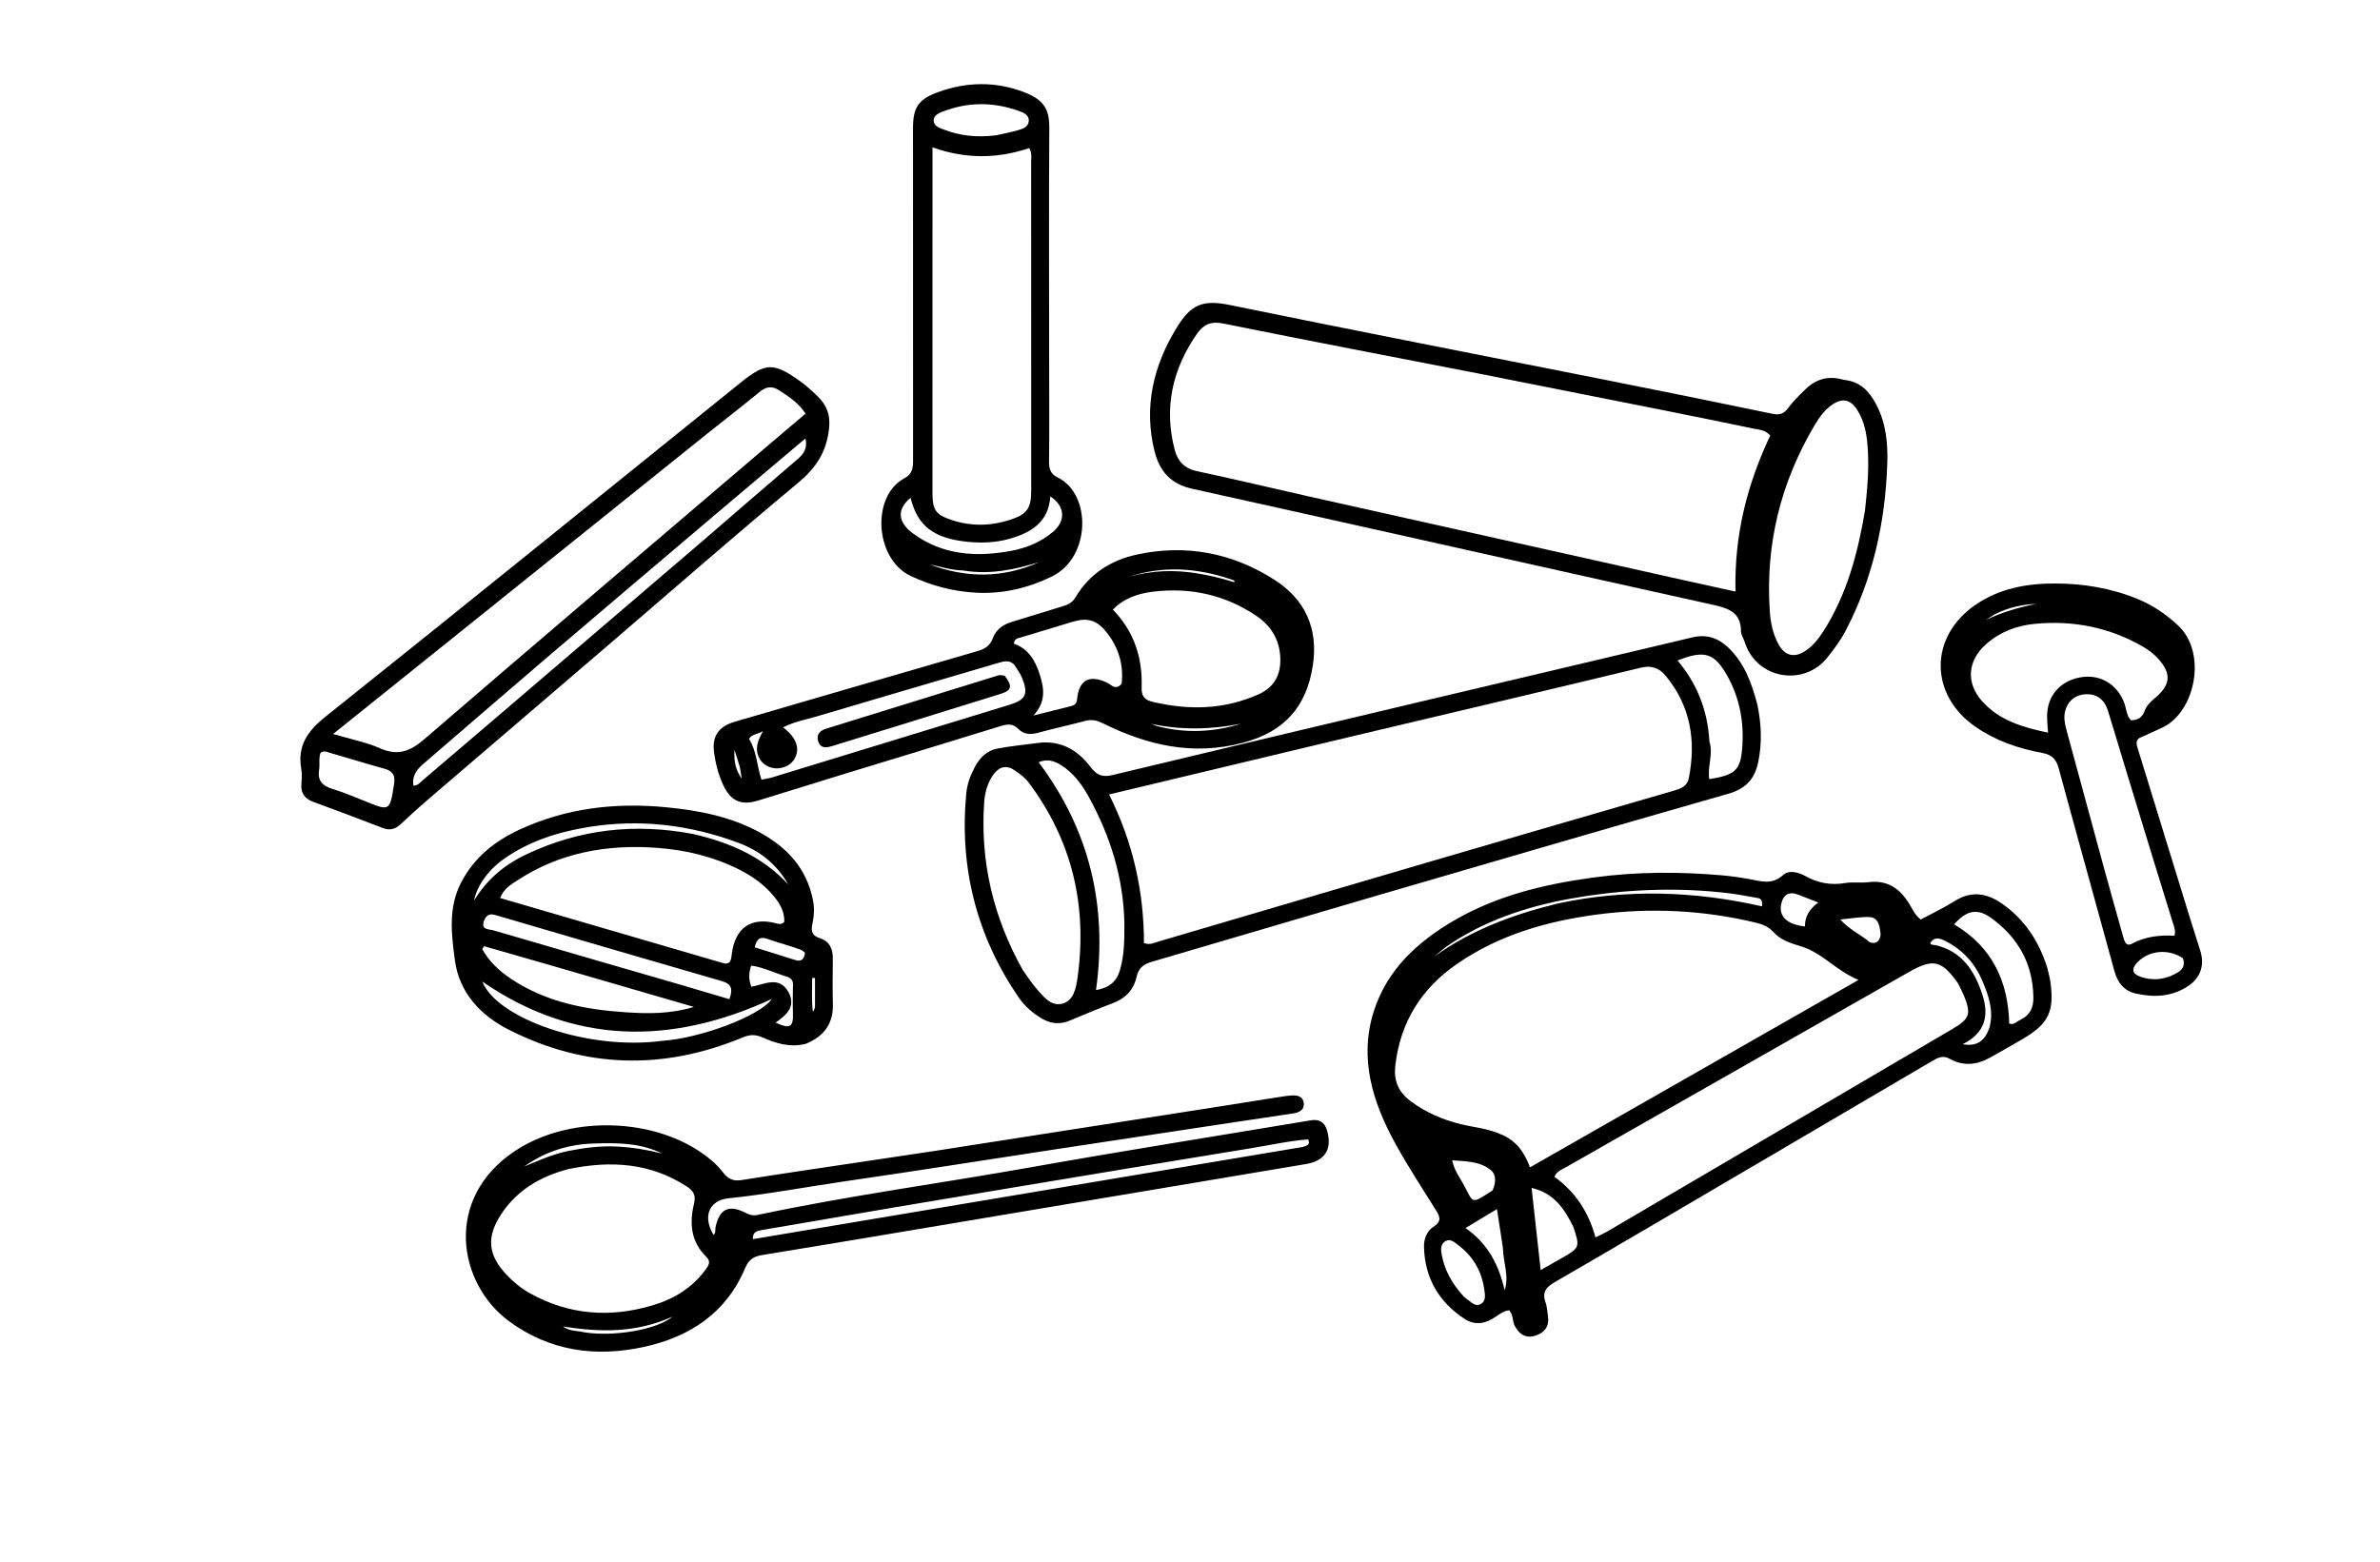
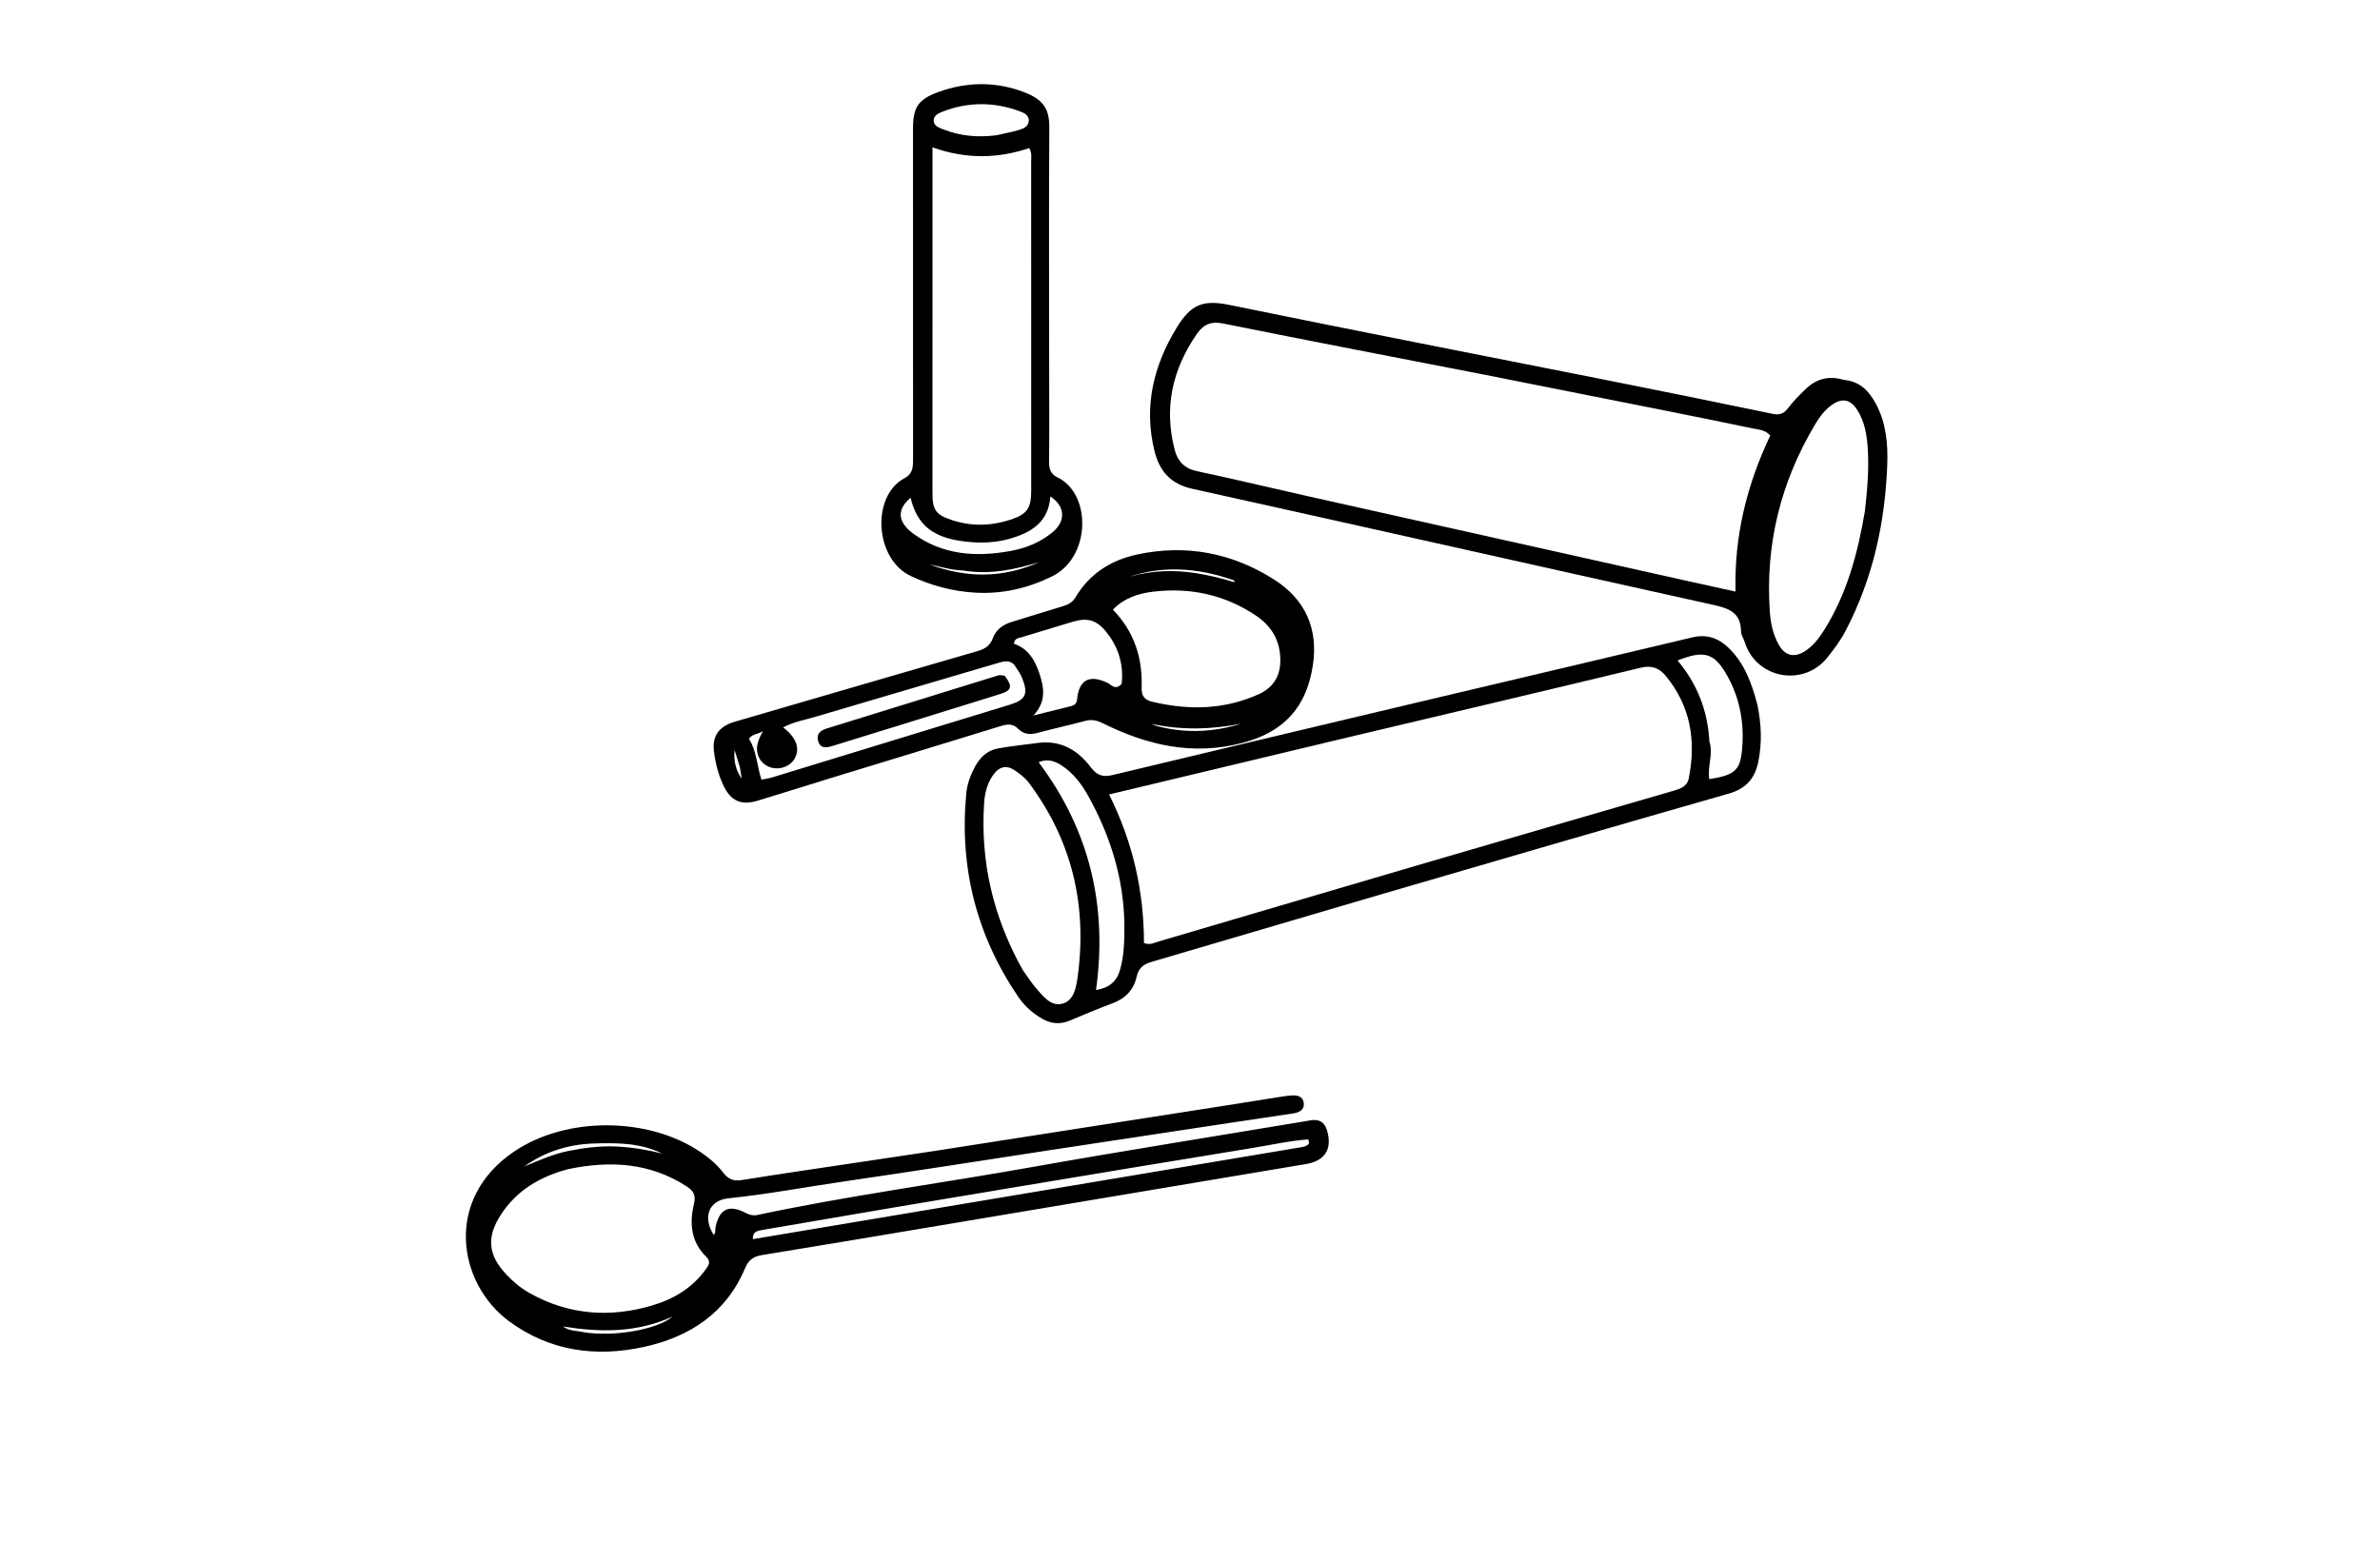
<svg xmlns="http://www.w3.org/2000/svg" version="1.1" id="Layer_1" x="0px" y="0px" width="100%" viewBox="0 0 1024 672" enable-background="new 0 0 1024 672" xml:space="preserve">
-   <path fill="#000000" opacity="1" stroke="none" d=" M880.855,416.485   C881.376,418.663 881.883,420.434 882.144,422.24   C884.026,435.288 881.417,440.639 869.974,447.263   C865.362,449.934 860.747,452.602 856.083,455.18   C850.465,458.286 844.615,458.869 838.922,455.651   C835.796,453.885 833.563,455.265 831.11,456.705   C803.241,473.064 775.374,489.428 747.499,505.778   C721.349,521.117 695.229,536.508 668.991,551.697   C665.261,553.856 663.384,556.036 664.97,560.415   C665.638,562.259 665.701,564.327 666.006,566.298   C666.677,570.632 664.65,573.434 660.706,574.725   C656.553,576.085 653.662,574.236 651.709,570.512   C650.63,568.454 651.203,565.834 649.304,563.833   C646.418,564.15 644.337,566.247 641.954,567.601   C637.926,569.892 633.932,570.042 630.139,567.548   C619.102,560.289 613.086,550.085 612.68,536.75   C612.565,532.978 613.899,529.736 617.024,527.691   C620.114,525.67 619.67,523.733 618.007,521.07   C612.006,511.464 605.771,501.974 600.323,492.056   C590.542,474.25 584.643,455.359 591.091,435.125   C596.787,417.246 609.981,405.173 625.807,395.993   C644.265,385.287 664.592,380.469 685.549,377.612   C704.142,375.078 722.725,375.047 741.353,376.71   C745.157,377.05 748.954,377.615 752.711,378.307   C757.726,379.229 762.458,380.862 767.169,376.545   C769.66,374.262 773.704,375.286 776.675,376.946   C782.148,380.005 787.756,381.04 793.965,379.978   C797.214,379.422 800.651,380.04 803.938,379.618   C812.473,378.521 817.839,382.744 821.869,389.608   C823.037,391.599 823.969,393.791 826.398,395.675   C831.12,393.137 836.237,390.758 840.964,387.762   C848.411,383.042 855.196,384.4 861.841,389.176   C871.26,395.945 877.292,405.114 880.855,416.485  M646.004,488.219   C652.239,490.813 655.889,495.776 658.274,502.325   C705.22,475.539 751.81,448.956 799.633,421.67   C789.94,417.708 784.164,410.083 775.102,407.297   C770.934,406.015 766.325,404.724 763.211,401.254   C761.062,398.86 758.521,397.783 755.523,397.06   C732.938,391.614 710.067,390.502 687.131,393.536   C665.67,396.375 645.04,402.266 626.932,414.752   C611.601,425.324 602.464,439.803 600.342,458.544   C599.614,464.971 601.603,469.848 606.786,473.739   C613.301,478.631 620.525,481.781 628.38,483.726   C634.021,485.123 639.921,485.477 646.004,488.219  M842.437,423.137   C835.416,413.211 831.732,412.357 821.381,418.247   C772.2,446.235 723.016,474.218 673.844,502.223   C672.032,503.255 669.862,503.913 668.789,506.384   C677.71,512.831 683.507,521.521 686.453,532.462   C688.407,531.507 689.771,530.949 691.03,530.211   C740.71,501.079 790.38,471.933 840.05,442.784   C847.496,438.414 848.208,436.319 844.928,428.291   C844.3,426.754 843.501,425.288 842.437,423.137  M869.398,438.767   C873.499,436.793 874.957,433.486 874.871,429.018   C874.595,414.624 868.265,403.448 856.844,395.117   C850.783,390.697 846.178,391.628 840.771,397.766   C857.039,407.365 864.028,422.219 864.478,440.48   C866.482,441.123 867.486,439.678 869.398,438.767  M676.85,527.728   C673.101,520.48 669.043,513.565 658.971,511.179   C660.313,523.328 661.552,534.544 662.875,546.521   C666.699,544.357 669.576,542.749 672.435,541.108   C679.684,536.947 679.842,536.508 676.85,527.728  M629.704,557.81   C630.203,558.246 630.654,558.761 631.211,559.103   C632.984,560.193 634.586,562.398 636.926,561.218   C639.5,559.919 638.926,557.175 638.624,554.961   C637.545,547.043 633.801,540.568 627.378,535.773   C625.852,534.633 624.104,532.896 622.027,534.03   C619.531,535.392 619.95,538.093 620.385,540.31   C621.657,546.801 624.768,552.414 629.704,557.81  M670.502,388.73   C699.744,382.513 728.996,383.38 758.135,390.019   C758.423,387.049 757.344,386.613 756.148,386.408   C751.889,385.676 747.642,384.823 743.355,384.32   C723.224,381.957 703.097,382.511 683.103,385.486   C663.562,388.394 644.645,393.54 627.537,403.937   C625.688,405.061 623.857,406.229 622.116,407.511   C620.386,408.785 618.781,410.227 617.121,411.596   C633.091,400.167 650.92,393.489 670.502,388.73  M646.612,536.815   C645.798,531.516 644.983,526.217 644.072,520.29   C639.297,523.168 635.225,525.622 630.536,528.448   C640.238,535.187 644.922,544.403 647.364,555.211   C649.432,549.106 646.753,543.459 646.612,536.815  M642.181,512.252   C643.578,509.159 643.947,505.54 641.39,503.484   C636.767,499.766 630.912,499.725 624.803,499.304   C625.732,503.718 627.952,506.493 629.588,509.492   C634.167,517.884 632.569,518.441 642.181,512.252  M855.96,442.229   C857.909,435.023 855.616,428.382 852.867,421.964   C849.706,414.581 844.533,408.791 837.296,405.082   C834.948,403.878 832.393,402.726 830.456,405.87   C831.044,406.874 831.978,406.535 832.737,406.708   C844.217,409.323 849.585,417.831 852.927,428.045   C855.803,436.837 854.342,444.4 844.431,449.35   C850.996,450.437 853.982,447.721 855.96,442.229  M782.33,388.371   C779.462,387.254 776.584,386.161 773.729,385.012   C769.816,383.438 767.198,384.89 766.343,389.155   C765.301,394.354 768.864,397.781 776.572,398.673   C776.537,394.395 778.506,391.128 782.33,388.371  M804.52,405.472   C808.318,406.831 809.3,403.157 809.1,401.553   C808.751,398.751 808.334,394.687 804.11,394.609   C800.223,394.538 796.321,395.245 791.771,395.671   C795.622,399.937 800.234,401.978 804.52,405.472  z" />
  <path fill="#000000" opacity="1" stroke="none" d=" M402.391,495.234   C443.724,488.753 484.632,482.387 525.539,476.006   C534.244,474.648 542.941,473.231 551.645,471.86   C552.96,471.653 554.289,471.507 555.617,471.407   C558.153,471.216 560.59,471.72 560.952,474.625   C561.313,477.518 559.076,478.702 556.583,479.088   C547.38,480.511 538.163,481.837 528.955,483.229   C503.969,487.005 478.983,490.783 454,494.586   C424.083,499.141 394.194,503.886 364.246,508.228   C347.296,510.686 330.459,513.886 313.402,515.656   C304.971,516.531 302.234,523.68 307.033,531.385   C308.055,530.497 307.634,529.235 307.849,528.169   C309.443,520.25 313.594,518.159 320.814,521.927   C322.557,522.837 324.077,523.206 326.001,522.798   C364.902,514.531 404.332,509.278 443.463,502.311   C483.569,495.171 523.814,488.812 563.994,482.082   C567.568,481.483 569.879,482.895 570.895,486.237   C573.353,494.324 570.24,499.506 561.937,500.905   C509.792,509.69 457.638,518.421 405.486,527.162   C379.572,531.505 353.665,535.885 327.73,540.104   C324.048,540.703 322.059,542.203 320.542,545.797   C312.385,565.119 296.682,575.318 276.985,579.614   C256.248,584.138 236.435,581.399 218.983,568.526   C197.046,552.345 190.722,515.907 221.455,495.356   C243.935,480.325 279.105,480.59 301.502,495.818   C305.121,498.279 308.478,501.067 311.092,504.51   C313.254,507.356 315.486,508.384 319.084,507.807   C335.504,505.177 351.961,502.779 368.408,500.317   C379.591,498.642 390.779,496.999 402.391,495.234  M244.552,503.078   C232.556,506.231 222.36,512.106 215.468,522.745   C209.202,532.417 210.003,540.109 217.877,548.462   C220.871,551.638 224.217,554.403 228.016,556.52   C244.788,565.865 262.42,567.136 280.648,561.747   C289.815,559.037 297.734,554.305 303.477,546.451   C304.722,544.749 306.151,543.015 303.857,540.789   C297.279,534.406 296.58,526.372 298.576,518.105   C299.513,514.224 298.328,512.38 295.312,510.443   C279.758,500.45 262.923,499.279 244.552,503.078  M537.461,494.232   C520.407,497.03 503.347,499.8 486.299,502.632   C452.853,508.188 419.409,513.749 385.974,519.368   C366.631,522.619 347.31,526.006 327.97,529.276   C325.739,529.654 323.807,530.051 323.908,533.224   C402.995,519.97 481.785,506.767 560.572,493.546   C561.209,493.439 561.827,493.133 562.415,492.841   C562.692,492.704 562.9,492.397 563.094,492.135   C563.184,492.014 563.191,491.815 563.19,491.651   C563.188,491.494 563.128,491.338 562.9,490.297   C554.688,490.891 546.539,492.778 537.461,494.232  M255.617,492.061   C244.586,492.378 234.502,495.556 225.499,501.995   C231.72,499.388 237.886,496.624 244.561,495.277   C251.437,493.89 258.378,493.027 265.386,493.374   C271.971,493.7 278.486,494.761 284.906,496.388   C275.89,491.957 266.282,491.685 255.617,492.061  M251.262,573.286   C263.681,575.351 282.574,572.27 289.321,566.585   C273.597,573.618 258.542,573.36 242.194,570.815   C245.436,573.009 248.058,572.515 251.262,573.286  z" />
  <path fill="#000000" opacity="1" stroke="none" d=" M756.12,303.232   C757.869,311.707 758.16,319.774 756.493,327.892   C755.019,335.069 751.181,339.394 743.781,341.51   C693.385,355.921 643.065,370.599 592.749,385.288   C560.324,394.754 527.958,404.423 495.532,413.886   C491.989,414.92 489.89,416.513 489.028,420.353   C487.79,425.868 484.245,429.656 478.768,431.691   C472.529,434.01 466.389,436.604 460.25,439.182   C456.083,440.933 452.189,440.587 448.31,438.332   C444.197,435.94 440.732,432.823 438.089,428.934   C420.094,402.454 412.715,373.22 415.744,341.375   C416.124,337.38 417.527,333.589 419.427,330.036   C421.565,326.04 424.671,322.952 429.191,322.106   C434.895,321.038 440.695,320.493 446.453,319.716   C456.28,318.391 463.702,322.695 469.323,330.189   C471.93,333.663 474.518,334.512 478.595,333.534   C524.366,322.554 570.16,311.668 615.96,300.808   C653.342,291.944 690.75,283.194 728.119,274.275   C734.292,272.801 739.258,274.527 743.642,278.715   C750.551,285.314 753.642,293.888 756.12,303.232  M580.465,317.173   C546.261,325.352 512.057,333.531 477.173,341.873   C487.575,362.626 492.184,383.878 492.195,405.808   C494.869,406.764 496.528,405.718 498.231,405.217   C536.868,393.862 575.484,382.433 614.131,371.109   C649.426,360.768 684.75,350.524 720.072,340.274   C723.073,339.404 725.894,338.409 726.593,334.917   C729.832,318.732 727.386,303.773 716.632,290.775   C713.948,287.53 710.653,286.194 706.039,287.306   C664.48,297.323 622.868,307.121 580.465,317.173  M440.061,417.435   C442.017,420.125 443.789,422.976 445.973,425.466   C448.916,428.822 452.151,433.129 457.002,431.912   C461.887,430.686 462.948,425.344 463.569,420.973   C467.957,390.097 461.389,361.842 442.587,336.728   C441.032,334.65 438.78,332.995 436.605,331.505   C433.148,329.136 429.994,329.805 427.498,333.206   C424.845,336.821 423.727,341.083 423.439,345.372   C421.733,370.778 427.271,394.596 440.061,417.435  M483.771,397.564   C483.433,377.985 477.798,359.878 468.408,342.858   C465.494,337.577 461.936,332.741 456.749,329.381   C453.734,327.428 450.584,326.394 446.883,328.009   C468.86,357.284 476.565,389.962 471.561,426.048   C477.174,425.069 480.434,422.473 481.905,417.333   C483.678,411.142 483.803,404.865 483.771,397.564  M735.487,319.103   C737.233,324.467 734.532,329.879 735.419,335.29   C746.392,333.495 748.723,331.591 749.535,322.433   C750.509,311.462 748.719,300.868 743.342,291.137   C737.703,280.933 733.462,279.604 721.766,284.207   C730.058,294.1 734.698,305.4 735.487,319.103  z" />
-   <path fill="#000000" opacity="1" stroke="none" d=" M346.75,449.15   C339.833,450.921 333.798,448.931 327.986,446.39   C324.983,445.077 322.6,445.152 319.546,446.422   C285.486,460.58 251.755,459.79 218.795,443.047   C206.685,436.895 197.597,427.075 195.749,413.377   C194.252,402.287 192.725,390.664 198.408,379.744   C204.004,368.991 212.808,361.978 223.454,357.035   C243.597,347.684 264.8,345.259 286.781,347.392   C300.668,348.74 314.148,351.353 326.51,358   C338.452,364.421 347.145,373.607 349.81,387.503   C350.487,391.031 350.24,394.437 349.481,397.885   C348.874,400.64 349.449,402.702 352.572,403.646   C356.88,404.947 358.356,408.254 358.322,412.519   C358.27,419.014 358.156,425.513 358.347,432.003   C358.593,440.393 354.672,445.863 346.75,449.15  M310.931,414.387   C313.991,415.256 314.499,413.615 314.794,410.991   C316.115,399.283 323.042,394.447 334.035,397.337   C335.176,397.637 336.316,397.959 337.442,396.674   C337.591,392.437 335.616,388.867 332.914,385.62   C328.801,380.677 323.704,377.011 317.967,374.14   C306.933,368.619 295.179,365.789 282.963,364.864   C261.328,363.226 240.833,366.827 222.412,378.961   C219.765,380.704 216.758,382.391 215.182,386.433   C247.054,395.729 278.615,404.935 310.931,414.387  M237.172,415.457   C227.533,412.69 217.894,409.923 208.254,407.156   C208.004,407.586 207.754,408.016 207.504,408.446   C210.456,413.813 214.904,417.902 219.993,421.288   C234.892,431.203 251.827,434.478 269.249,435.604   C278.571,436.206 287.999,436.442 298.55,433.299   C277.467,427.176 257.708,421.438 237.172,415.457  M208.231,396.257   C206.835,400.26 210.467,399.8 212.241,400.321   C239.063,408.212 265.931,415.946 292.782,423.738   C299.746,425.759 306.688,427.855 313.815,429.969   C315.423,425.64 314.769,423.404 310.644,422.211   C278.19,412.829 245.768,403.334 213.351,393.823   C211.128,393.171 209.424,393.205 208.231,396.257  M284.604,447.918   C300.745,446.938 326.81,437.37 332.17,429.829   C288.391,450.045 246.721,449.347 207.513,422.386   C213.827,438.309 252.934,452.093 284.604,447.918  M298.442,358.932   C313.901,362.538 328.061,368.576 339.105,380.549   C334.196,371.842 326.779,366.025 317.577,362.62   C296.776,354.921 275.367,352.316 253.359,355.859   C240.258,357.969 227.797,361.86 216.812,369.604   C210.08,374.351 205.152,381.235 203.973,387.532   C209.483,378.338 217.263,371.976 226.623,367.571   C249.304,356.894 273.004,354.058 298.442,358.932  M338.949,420.385   C333.729,418.935 328.855,416.295 323.198,415.513   C322.098,418.646 322.065,421.44 323.271,424.641   C329.01,423.49 335.387,419.771 339.309,427.056   C342.537,433.052 338.409,436.82 333.699,440.031   C339.921,442.946 341.387,441.992 341.166,435.92   C341.033,432.271 341.1,428.613 341.159,424.959   C341.185,423.297 341.611,421.567 338.949,420.385  M341.022,407.463   C337.396,406.322 333.736,405.276 330.152,404.012   C327.062,402.922 325.5,403.993 324.725,407.653   C330.64,409.51 336.43,411.356 342.238,413.14   C345.186,414.045 346.006,412.292 346.349,410.05   C345.009,408.444 343.232,408.38 341.022,407.463  M350.652,433.289   C350.652,429.131 350.652,424.973 350.652,420.815   C350.25,420.821 349.848,420.828 349.446,420.834   C349.446,425.372 349.162,429.938 349.597,434.434   C349.754,436.05 350.386,434.489 350.652,433.289  z" />
  <path fill="#000000" opacity="1" stroke="none" d=" M793.229,163.455   C800.44,164.092 804.311,168.498 807.237,174.009   C811.52,182.075 812.31,190.994 811.999,199.77   C811.113,224.831 805.816,248.916 794.132,271.34   C791.969,275.492 789.195,279.201 786.276,282.874   C776.022,295.773 755.672,292.118 750.702,276.368   C750.202,274.782 749.083,273.242 749.073,271.675   C749.018,263.54 743.826,261.768 737.027,260.264   C662.315,243.741 587.681,226.863 512.97,210.329   C503.718,208.281 498.922,202.833 496.756,194.196   C491.964,175.08 496.297,157.315 506.22,141.089   C512.393,130.996 517.399,128.841 529.196,131.262   C582.953,142.298 636.832,152.739 690.656,163.45   C714.633,168.221 738.597,173.059 762.529,178.05   C765.62,178.695 767.437,178.106 769.314,175.613   C771.504,172.703 774.129,170.092 776.757,167.547   C781.279,163.168 786.598,161.455 793.229,163.455  M637.703,161.045   C600.497,153.799 563.267,146.668 526.11,139.175   C520.922,138.128 517.654,139.804 515.042,143.561   C504.42,158.843 500.624,175.536 505.468,193.757   C506.739,198.536 509.708,201.635 515.025,202.762   C531.133,206.174 547.143,210.044 563.212,213.642   C617.098,225.704 670.992,237.728 724.885,249.76   C731.933,251.334 738.99,252.866 746.713,254.564   C746.097,230.259 751.786,208.235 761.65,187.427   C759.448,184.915 756.801,184.921 754.44,184.428   C741.259,181.672 728.061,178.999 714.856,176.362   C689.423,171.282 663.982,166.246 637.703,161.045  M802.389,219.871   C803.363,211.102 804.162,202.316 803.637,193.486   C803.28,187.475 802.385,181.527 799.034,176.333   C796.062,171.725 792.493,171.152 788.061,174.313   C785.01,176.489 782.839,179.468 780.965,182.607   C766.129,207.459 759.471,234.347 761.471,263.241   C761.811,268.161 762.871,273.135 765.394,277.571   C767.975,282.11 771.882,283.114 776.318,280.379   C779.957,278.136 782.498,274.836 784.732,271.299   C794.508,255.811 799.233,238.575 802.389,219.871  z" />
  <path fill="#000000" opacity="1" stroke="none" d=" M358.417,334.519   C347.381,337.935 336.739,341.269 326.072,344.522   C318.825,346.732 314.355,344.699 311.138,337.75   C309.023,333.182 307.793,328.313 307.18,323.351   C306.351,316.628 309.416,312.527 316.198,310.553   C350.878,300.458 385.546,290.322 420.241,280.279   C423.454,279.349 425.902,278.127 427.163,274.651   C428.469,271.052 431.389,268.803 435.149,267.673   C442.483,265.469 449.771,263.112 457.111,260.93   C459.438,260.238 461.394,259.293 462.69,257.102   C468.752,246.852 478.056,240.988 489.404,238.575   C510.425,234.106 530.229,237.939 548.23,249.422   C561.489,257.881 567.25,270.357 564.864,286.239   C562.182,304.088 552.667,314.932 534.653,319.656   C513.022,325.33 493.486,320.641 474.361,311.176   C471.782,309.899 469.563,309.497 466.809,310.241   C460.064,312.063 453.218,313.515 446.48,315.361   C443.281,316.238 440.404,315.983 438.143,313.674   C435.725,311.203 433.315,311.59 430.423,312.483   C406.567,319.847 382.679,327.109 358.417,334.519  M541.987,298.555   C548.379,295.421 551.101,290.29 550.856,283.201   C550.578,275.175 546.804,269.216 540.394,264.911   C526.996,255.91 512.059,252.701 496.177,254.604   C489.858,255.361 483.623,257.314 478.836,262.351   C488.102,271.911 491.62,283.235 491.193,295.851   C491.065,299.628 492.494,301.217 495.973,302.028   C511.433,305.63 526.597,305.555 541.987,298.555  M436.411,286.077   C434.511,284.094 432.404,284.403 429.982,285.121   C403.67,292.915 377.315,300.564 351.014,308.395   C346.377,309.776 341.494,310.589 336.937,313.003   C342.697,317.412 344.33,322.146 341.865,326.486   C339.77,330.174 334.49,331.734 330.457,329.789   C328.612,328.9 327.215,327.552 326.38,325.593   C324.894,322.11 325.866,318.891 328.278,314.616   C325.591,316.205 323.548,315.777 322.258,317.982   C325.595,323.14 325.629,329.494 327.62,335.511   C329.447,335.126 330.917,334.93 332.316,334.503   C366.367,324.105 400.417,313.703 434.451,303.249   C441.372,301.124 442.506,298.634 439.789,291.809   C439.061,289.979 437.898,288.323 436.411,286.077  M482.588,294.256   C483.496,286.074 481.305,278.751 476.275,272.31   C471.991,266.825 468.057,265.618 461.474,267.573   C454.146,269.75 446.836,271.99 439.521,274.214   C438.168,274.626 436.486,274.638 436.225,276.999   C442.425,279.112 445.394,284.192 447.289,290.057   C449.207,295.994 450.22,301.926 444.62,307.891   C450.611,306.404 455.423,305.221 460.228,304.01   C461.849,303.601 463.19,303.253 463.412,300.937   C464.223,292.509 468.699,290.197 476.323,293.751   C478.151,294.603 479.876,297.289 482.588,294.256  M529.479,249.248   C515.032,244.386 500.495,243.33 485.837,248.182   C495.373,245.492 505.032,245.103 514.833,246.692   C520.259,247.572 525.577,248.801 530.81,250.46   C531.183,250.578 531.325,250.085 530.935,249.812   C530.669,249.625 530.337,249.533 529.479,249.248  M497.674,312.413   C509.865,315.631 521.964,315.154 533.988,311.425   C521.102,313.937 508.234,314.286 495.303,311.462   C495.889,311.698 496.476,311.935 497.674,312.413  M318.307,330.021   C317.549,327.574 316.791,325.127 316.033,322.681   C315.639,327.898 316.677,331.533 319.117,335.096   C318.911,333.642 318.706,332.187 318.307,330.021  z" />
-   <path fill="#000000" opacity="1" stroke="none" d=" M260.027,279.039   C234.467,300.928 209.165,322.574 183.897,344.259   C179.982,347.62 176.167,351.104 172.409,354.64   C170.113,356.8 167.754,357.485 164.697,356.305   C154.76,352.471 144.786,348.73 134.789,345.052   C131.192,343.729 129.379,341.456 129.664,337.528   C129.821,335.374 130.003,333.144 129.632,331.044   C127.867,321.045 132.196,314.657 139.998,308.429   C199.739,260.747 259.114,212.608 318.644,164.66   C329.529,155.893 332.921,155.892 344.422,164.173   C346.979,166.014 349.341,168.161 351.611,170.355   C355.595,174.205 357.387,178.304 356.697,184.509   C355.58,194.559 351.088,201.337 343.423,207.725   C315.417,231.063 287.961,255.06 260.027,279.039  M305.296,185.808   C251.675,228.857 198.054,271.905 143.318,315.85   C151.176,318.175 157.619,319.401 163.465,321.982   C171.097,325.352 176.364,323.419 182.512,318.121   C231.95,275.511 281.7,233.263 331.359,190.909   C336.391,186.617 341.444,182.35 346.584,177.989   C343.588,173.334 339.507,170.804 335.518,168.128   C332.47,166.083 329.854,166.153 326.942,168.554   C320.007,174.271 312.9,179.779 305.296,185.808  M302.839,232.33   C316.331,220.684 329.789,208.998 343.344,197.427   C346.062,195.107 347.441,192.595 346.54,188.668   C334.691,198.666 323.101,208.403 311.557,218.195   C285.647,240.17 259.721,262.127 233.877,284.18   C216.521,298.99 199.304,313.963 181.998,328.832   C179.132,331.295 177.231,334.051 177.875,338.095   C179.909,338.008 180.81,336.669 181.91,335.734   C192.697,326.566 203.459,317.367 214.216,308.164   C243.58,283.043 272.937,257.915 302.839,232.33  M142.685,324.17   C141.131,323.88 139.628,322.657 137.925,323.925   C137.026,326.303 137.699,328.852 137.304,331.272   C136.532,336.004 138.803,338.186 143.056,339.496   C147.643,340.91 152.114,342.733 156.562,344.556   C167.807,349.167 167.705,349.194 169.562,337.282   C170.134,333.616 168.949,331.756 165.382,330.783   C158.027,328.777 150.746,326.498 142.685,324.17  z" />
  <path fill="#000000" opacity="1" stroke="none" d=" M451.413,162   C451.415,174.493 451.511,186.486 451.354,198.476   C451.313,201.635 451.98,203.979 454.964,205.408   C469.69,212.462 469.454,239.819 452.584,248.062   C442.159,253.157 431.244,255.678 419.75,255.036   C410.071,254.494 400.852,252.073 391.912,247.893   C376.27,240.579 374.756,213.36 389.211,205.75   C392.68,203.924 392.85,201.089 392.847,197.776   C392.801,150.303 392.82,102.83 392.817,55.357   C392.817,46.268 394.998,42.788 403.624,39.639   C415.951,35.138 428.476,34.98 440.735,39.706   C449.413,43.051 451.516,47.345 451.466,55.062   C451.239,90.54 451.395,126.021 451.413,162  M401.208,83.5   C401.202,126.332 401.196,169.164 401.193,211.996   C401.193,219.437 402.539,221.433 409.354,223.732   C417.859,226.601 426.42,226.376 434.868,223.602   C441.955,221.275 443.682,218.62 443.682,211.089   C443.685,163.924 443.688,116.759 443.66,69.594   C443.659,67.805 444.098,65.932 442.833,63.718   C429.364,68.273 415.648,68.557 401.206,63.407   C401.206,70.293 401.206,76.397 401.208,83.5  M391.777,214.207   C385.853,219.147 386.049,224.61 392.955,229.644   C405.65,238.898 420,239.815 434.904,237.07   C441.569,235.842 447.718,233.308 452.936,228.968   C458.69,224.182 458.281,217.744 451.904,213.624   C451.17,224.751 443.582,229.243 434.267,231.874   C428.27,233.567 422.067,233.764 415.924,233.11   C401.454,231.568 394.69,226.087 391.777,214.207  M428.713,58.204   C431.785,57.502 434.893,56.924 437.917,56.054   C439.968,55.464 442.361,54.746 442.615,52.178   C442.884,49.456 440.411,48.492 438.497,47.797   C427.453,43.791 416.366,43.784 405.385,48.114   C403.704,48.776 401.733,49.752 401.721,51.803   C401.709,54.177 403.991,54.94 405.797,55.651   C412.898,58.444 420.276,59.265 428.713,58.204  M414.218,245.473   C409.296,245.369 404.635,243.832 399.911,242.849   C415.789,248.849 431.56,248.856 447.154,241.874   C436.723,245.045 426.174,247.446 414.218,245.473  z" />
-   <path fill="#000000" opacity="1" stroke="none" d=" M921.848,316.985   C918.382,318.077 919.209,320.267 919.861,322.385   C927.296,346.549 934.73,370.713 942.179,394.872   C943.649,399.64 945.204,404.381 946.686,409.145   C948.628,415.388 946.777,420.833 941.349,424.385   C934.342,428.971 926.64,429.323 918.775,427.487   C913.768,426.318 911.082,422.804 909.73,417.85   C901.8,388.801 893.674,359.807 885.799,330.744   C884.703,326.698 882.932,324.794 878.591,323.985   C868.411,322.089 858.674,318.774 849.981,312.77   C830.028,298.99 829.974,274.001 849.918,260.288   C860.257,253.18 872.014,251.072 884.109,251.082   C896.303,251.092 908.311,253.072 919.715,257.752   C926.251,260.435 931.928,264.299 937.141,269.16   C949.715,280.886 944.602,306.375 930.355,313.089   C927.647,314.365 924.917,315.594 921.848,316.985  M922.639,306.175   C923.494,303.495 925.544,301.778 927.569,300.034   C933.951,294.536 934.255,289.815 928.628,283.53   C926.723,281.401 924.474,279.699 922.006,278.272   C907.543,269.91 891.902,266.858 875.402,268.458   C867.67,269.208 860.478,271.906 854.533,277.182   C846.567,284.249 845.697,293.802 852.819,301.756   C860.247,310.053 870.376,313.034 881.17,315.262   C881.002,312.613 880.802,310.642 880.764,308.667   C880.595,299.758 886.063,293.155 894.927,291.501   C903.379,289.923 910.775,294.231 913.914,302.342   C914.902,304.893 914.843,307.925 916.902,309.96   C919.465,309.849 921.409,309.167 922.639,306.175  M905.011,372.66   C907.812,382.746 910.576,392.841 913.447,402.907   C913.965,404.722 914.576,407.549 917.282,406.086   C923.058,402.963 929.217,402.328 935.579,402.648   C936.153,400.497 935.454,398.954 934.975,397.399   C932.232,388.503 929.448,379.62 926.724,370.718   C920.11,349.096 913.486,327.477 906.949,305.832   C905.55,301.197 902.331,298.679 897.845,298.725   C893.409,298.77 889.86,301.235 888.593,305.791   C887.88,308.357 888.257,311.023 888.979,313.663   C894.283,333.061 899.504,352.481 905.011,372.66  M939.192,412.32   C932.975,408.178 924.712,408.897 919.723,414.015   C916.95,416.86 917.27,419.027 920.934,420.304   C926.57,422.268 932.034,421.487 937.083,418.378   C938.986,417.207 940.306,415.484 939.192,412.32  M858.127,264.419   C856.875,265.209 855.623,265.999 854.372,266.79   C861.373,263.435 868.618,261.353 876.082,259.843   C870.023,260.131 864.201,261.331 858.127,264.419  z" />
  <path fill="#000000" opacity="1" stroke="none" d=" M432.279,290.778   C435.689,295.27 435.332,297.071 430.605,298.55   C406.487,306.092 382.333,313.523 358.193,320.996   C355.64,321.786 353.035,322.253 352.027,318.967   C351.106,315.964 352.853,314.358 355.633,313.498   C380.252,305.881 404.86,298.226 429.484,290.624   C430.231,290.393 431.119,290.622 432.279,290.778  z" />
</svg>